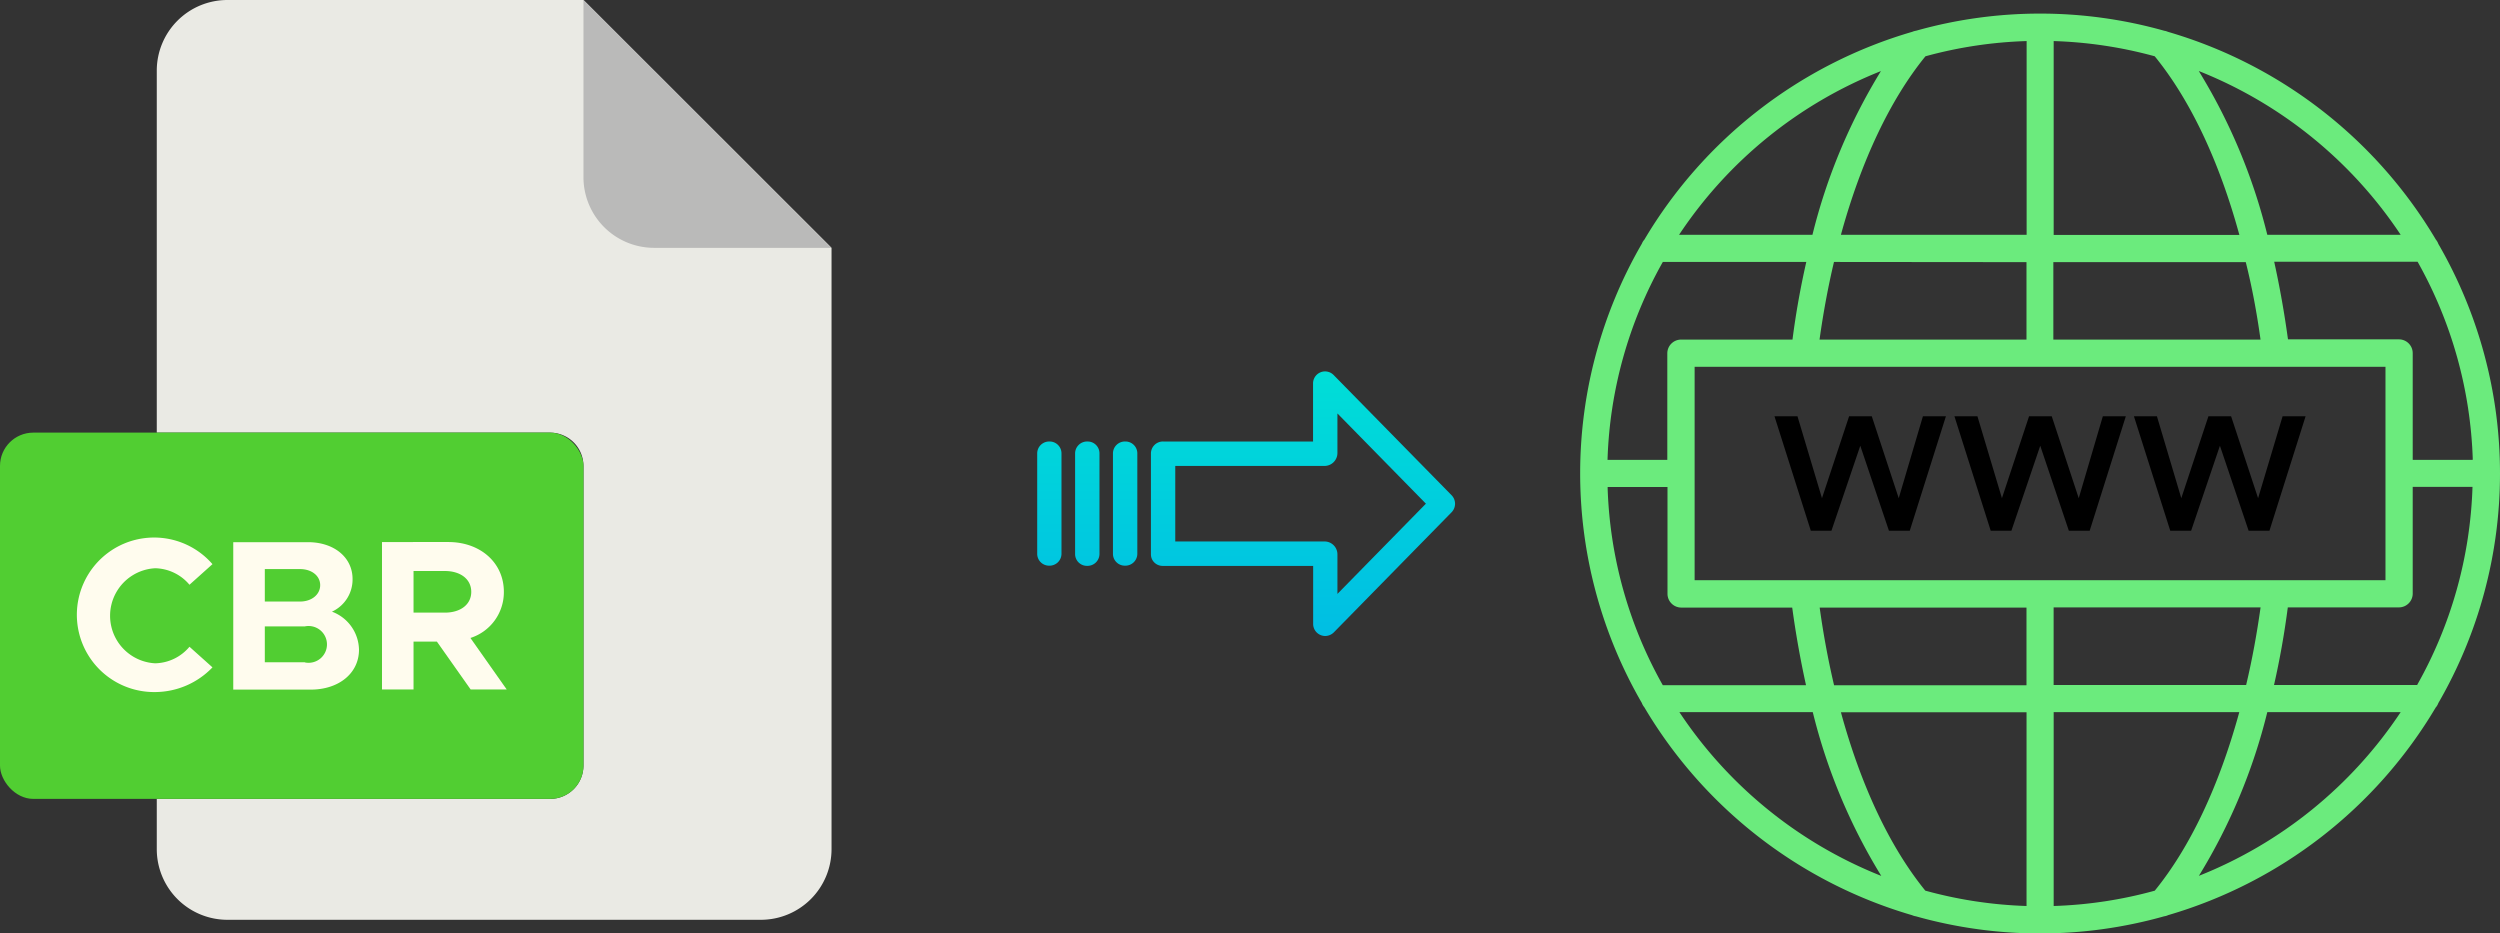
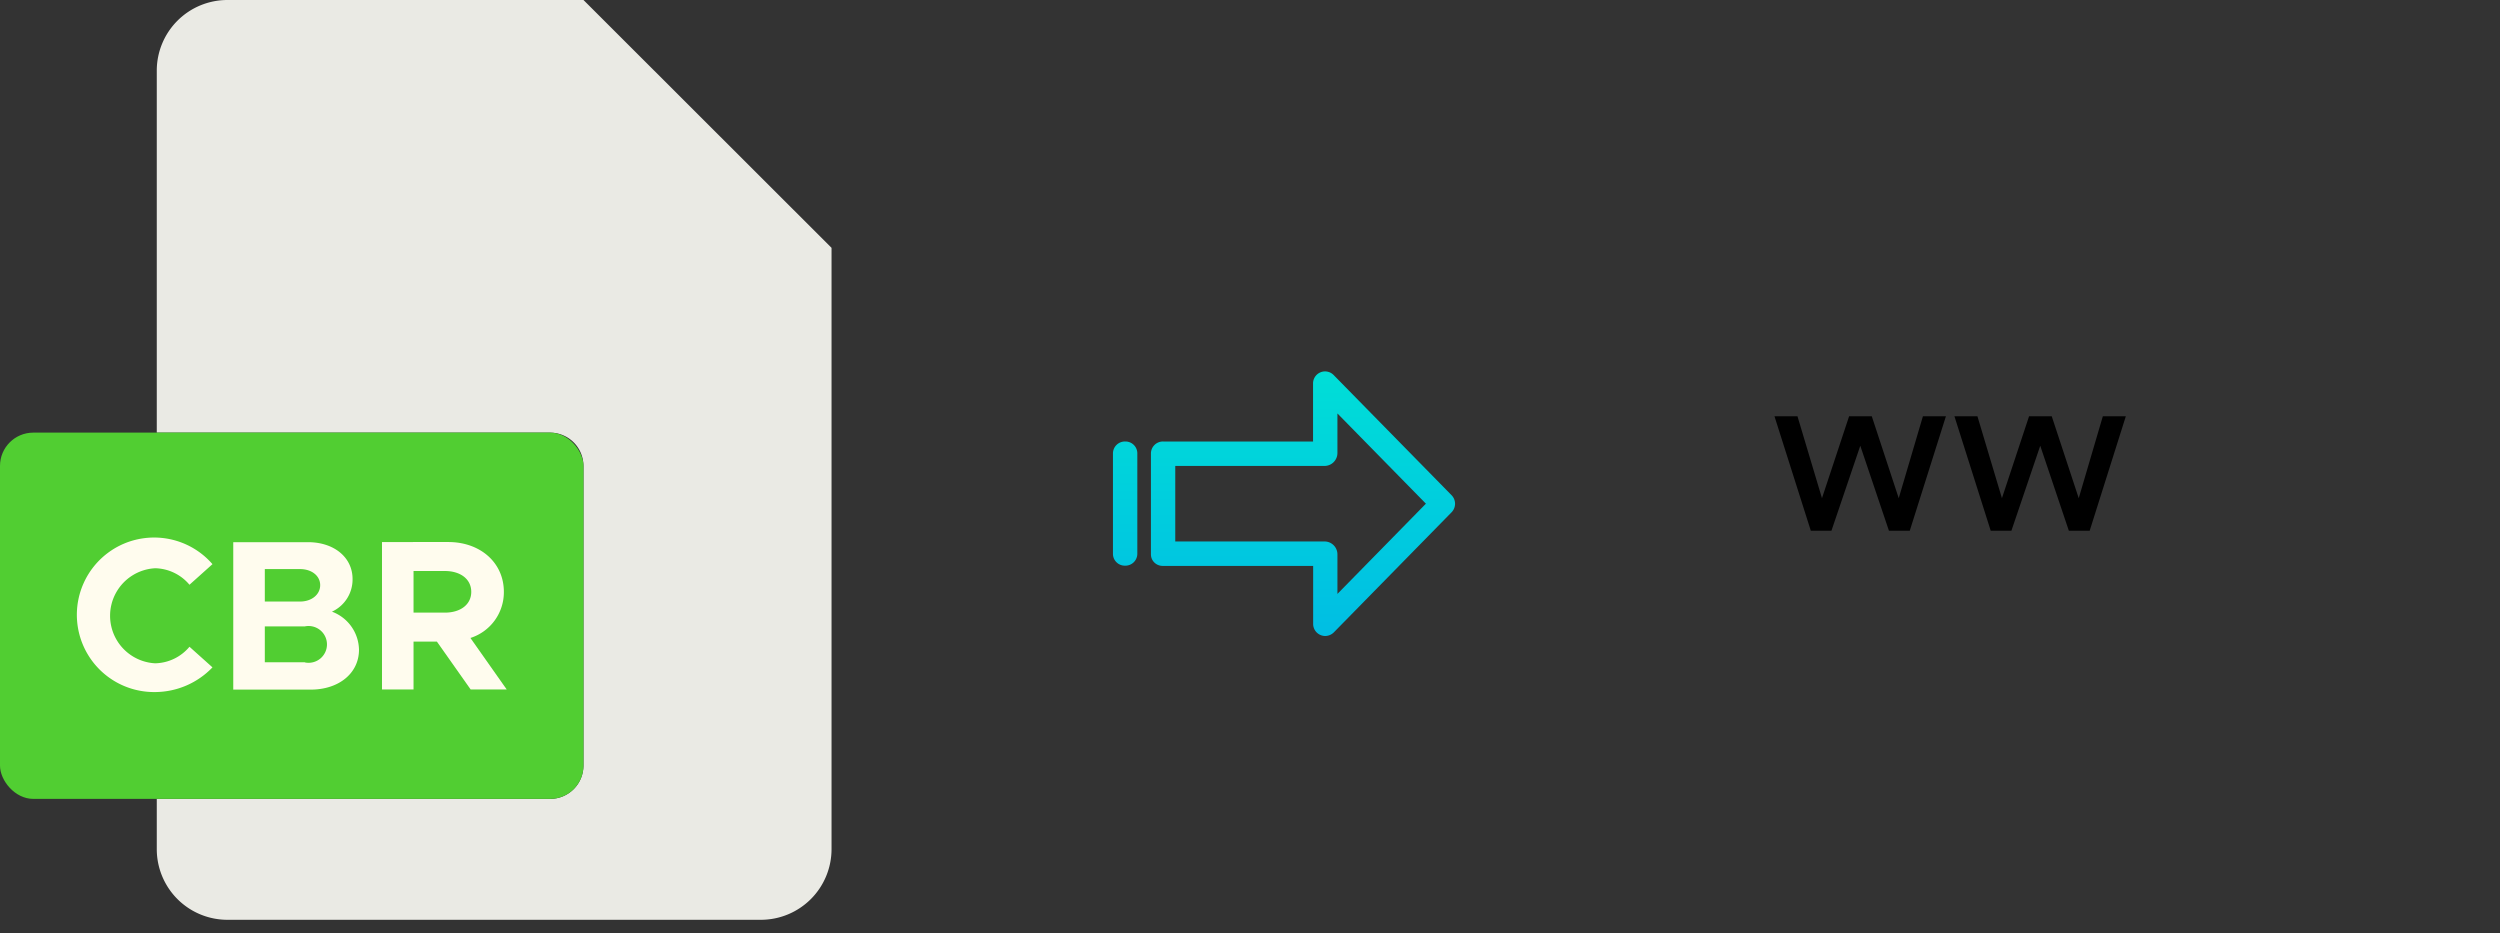
<svg xmlns="http://www.w3.org/2000/svg" xmlns:xlink="http://www.w3.org/1999/xlink" viewBox="0 0 543.6 202.95">
  <rect x="0" y="0" width="543.6" height="202.95" fill="#333333" stroke="none" />
  <defs>
    <style>.cls-1{fill:#6beb7d;}.cls-2{fill:#eaeae4;}.cls-3{fill:#babab9;}.cls-4{fill:#51ce32;}.cls-5{fill:#fffcee;}.cls-6{fill:url(#linear-gradient);}.cls-7{fill:url(#linear-gradient-2);}.cls-8{fill:url(#linear-gradient-3);}.cls-9{fill:url(#linear-gradient-4);}</style>
    <linearGradient id="linear-gradient" x1="283.31" y1="137.11" x2="283.31" y2="17.91" gradientTransform="matrix(1, 0, 0, -1, 0, 187.79)" gradientUnits="userSpaceOnUse">
      <stop offset="0" stop-color="#00efd1" />
      <stop offset="1" stop-color="#00acea" />
    </linearGradient>
    <linearGradient id="linear-gradient-2" x1="244.66" y1="137.11" x2="244.66" y2="17.91" xlink:href="#linear-gradient" />
    <linearGradient id="linear-gradient-3" x1="236.42" y1="137.11" x2="236.42" y2="17.91" xlink:href="#linear-gradient" />
    <linearGradient id="linear-gradient-4" x1="228.17" y1="137.11" x2="228.17" y2="17.91" xlink:href="#linear-gradient" />
  </defs>
  <title>cbr to webp</title>
  <g id="Layer_2" data-name="Layer 2">
    <g id="Layer_5_Image" data-name="Layer 5 Image">
-       <path class="cls-1" d="M529.66,153.8a3,3,0,0,0,.53-.92,99.64,99.64,0,0,0,0-99.85,2.91,2.91,0,0,0-.53-.92A100.42,100.42,0,0,0,471.39,6.92a3.11,3.11,0,0,0-.79-.23,99.49,99.49,0,0,0-54,0,3.06,3.06,0,0,0-.77.22,100.39,100.39,0,0,0-58.28,45.2A2.91,2.91,0,0,0,357,53a99.64,99.64,0,0,0,0,99.85,3,3,0,0,0,.53.92A100.36,100.36,0,0,0,415.77,199a2.9,2.9,0,0,0,.81.24,99.57,99.57,0,0,0,54,0,2.86,2.86,0,0,0,.85-.25,100.42,100.42,0,0,0,58.2-45.17ZM446.55,197V154.85h40.36c-4.39,16.05-10.7,29.39-18.38,38.82A93.41,93.41,0,0,1,446.55,197Zm-27.88-3.3c-7.68-9.43-14-22.77-18.38-38.82h40.36V197A93.85,93.85,0,0,1,418.67,193.67ZM349.58,105.9h13v23.21a3,3,0,0,0,3,3H389.7c.78,5.77,1.8,11.42,3,16.88H361.56a93.35,93.35,0,0,1-12-43Zm12-48.94h31.18c-1.24,5.45-2.26,11.1-3,16.88H365.54a3,3,0,0,0-3,3V100h-13a93.35,93.35,0,0,1,12-43Zm79.09-48V51.05H400.29c4.38-16,10.7-29.38,18.38-38.81a93.86,93.86,0,0,1,22-3.31Zm27.88,3.31c7.68,9.43,14,22.76,18.38,38.82H446.55V8.93A93.94,93.94,0,0,1,468.53,12.24ZM537.62,100h-13V76.79a3,3,0,0,0-3-3H497.5c-.79-5.78-1.8-11.43-3-16.88h31.18a93.59,93.59,0,0,1,12,43Zm-12,48.95H494.46c1.24-5.45,2.25-11.1,3-16.88h24.16a3,3,0,0,0,3-3v-23.2h13a93.59,93.59,0,0,1-12,43Zm-79.08,0V132.07h45c-.81,5.79-1.85,11.44-3.14,16.88Zm-78.06-22.79V79.75H518.7v46.41Zm123-52.32h-45V57h41.84C489.68,62.4,490.73,68.05,491.53,73.84ZM440.64,57V73.84h-45c.81-5.79,1.85-11.44,3.14-16.88Zm-45,75.11h45V149H398.8c-1.28-5.44-2.33-11.09-3.13-16.88Zm82.45,58.39A124.88,124.88,0,0,0,493,154.85h29a94.63,94.63,0,0,1-43.92,35.61ZM522,51.05H493a125,125,0,0,0-14.9-35.61A94.67,94.67,0,0,1,522,51.05Zm-113-35.61a125.26,125.26,0,0,0-14.9,35.61h-29a94.54,94.54,0,0,1,43.91-35.6ZM365.17,154.85h29a124.85,124.85,0,0,0,14.9,35.61A94.5,94.5,0,0,1,365.17,154.85Z" />
      <path d="M412.86,108.33,407,90.51h-4.93l-5.9,17.82-5.33-17.82h-5l7.9,24.89h4.49l6.27-18.48,6.23,18.48h4.53l7.86-24.89h-5Z" />
      <path d="M449.85,115.4h4.53l7.86-24.89h-5L452,108.33l-5.87-17.82h-4.93l-5.9,17.82-5.33-17.82h-5l7.89,24.89h4.5l6.27-18.48Z" />
-       <path d="M476.44,115.4l6.26-18.48,6.24,18.48h4.53l7.86-24.89h-5L491,108.33l-5.87-17.82h-4.93l-5.9,17.82L469,90.51h-5l7.9,24.89Z" />
    </g>
    <g id="Layer_2-2" data-name="Layer 2">
      <path class="cls-2" d="M119.62,173.71H34.09v10.93A15.36,15.36,0,0,0,49.45,200h116a15.37,15.37,0,0,0,15.36-15.36V53.89L126.87,0H49.45A15.36,15.36,0,0,0,34.09,15.36V94.07h85.53a7.25,7.25,0,0,1,7.25,7.24h0v65.16A7.25,7.25,0,0,1,119.62,173.71Z" />
-       <path class="cls-3" d="M180.76,53.89,126.87,0V38.53a15.36,15.36,0,0,0,15.36,15.36h38.53Z" />
      <rect class="cls-4" y="94.07" width="126.87" height="79.64" rx="7.24" />
      <path class="cls-5" d="M33.73,123.56a10,10,0,0,1,7.47,3.59l5-4.48a16.8,16.8,0,1,0-12.46,27.81,17.36,17.36,0,0,0,12.46-5.37l-5-4.48a10,10,0,0,1-7.47,3.6,10.35,10.35,0,0,1,0-20.67Z" />
      <path class="cls-5" d="M76.66,125.89c0-4.67-4-8-9.7-8H50.72v32.06H67.56c6.12,0,10.5-3.56,10.5-8.68A9,9,0,0,0,72.18,133a7.69,7.69,0,0,0,4.48-7.13Zm-19.08-2.15h7.65c2.57,0,4.39,1.49,4.39,3.5s-1.82,3.56-4.39,3.56H57.58ZM66.3,144H57.58V136.2H66.3a4,4,0,1,1,0,7.84Z" />
      <path class="cls-5" d="M109.56,128.69c0-6.35-5.13-10.83-12.08-10.83H83.06v32.06h6.86V139.51H95l7.34,10.41h7.84l-7.89-11.2a10.44,10.44,0,0,0,7.27-10Zm-12.83,4.52H89.92v-9.05h6.81c3.41,0,5.74,1.78,5.74,4.53s-2.33,4.52-5.74,4.52Z" />
    </g>
    <g id="Layer_3" data-name="Layer 3">
      <path class="cls-6" d="M290,81.56a2.61,2.61,0,0,0-4.49,1.85V96H252.91a2.61,2.61,0,0,0-2.65,2.55v22a2.47,2.47,0,0,0,.78,1.8,2.58,2.58,0,0,0,1.87.7h32.62v12.59a2.63,2.63,0,0,0,2.61,2.65,2.68,2.68,0,0,0,1.89-.79l25.6-26.11a2.65,2.65,0,0,0,0-3.71Zm.81,47.58v-8.63a2.8,2.8,0,0,0-2.7-2.77H255.55V101.31h32.56a2.81,2.81,0,0,0,2.7-2.78V89.9l19.24,19.62Z" />
      <path class="cls-7" d="M244.67,96h0A2.6,2.6,0,0,0,242,98.55v0l0,21.89a2.58,2.58,0,0,0,2.59,2.56h.06a2.6,2.6,0,0,0,2.65-2.55v0l0-21.89A2.58,2.58,0,0,0,244.73,96Z" />
-       <path class="cls-8" d="M236.42,96h0a2.61,2.61,0,0,0-2.65,2.55v21.93a2.57,2.57,0,0,0,2.58,2.56h.07a2.6,2.6,0,0,0,2.65-2.55V98.56A2.57,2.57,0,0,0,236.49,96Z" />
-       <path class="cls-9" d="M228.18,96h0a2.6,2.6,0,0,0-2.65,2.55v0l0,21.89A2.58,2.58,0,0,0,228.1,123h.06a2.6,2.6,0,0,0,2.65-2.55v0l0-21.89A2.58,2.58,0,0,0,228.24,96Z" />
    </g>
  </g>
</svg>